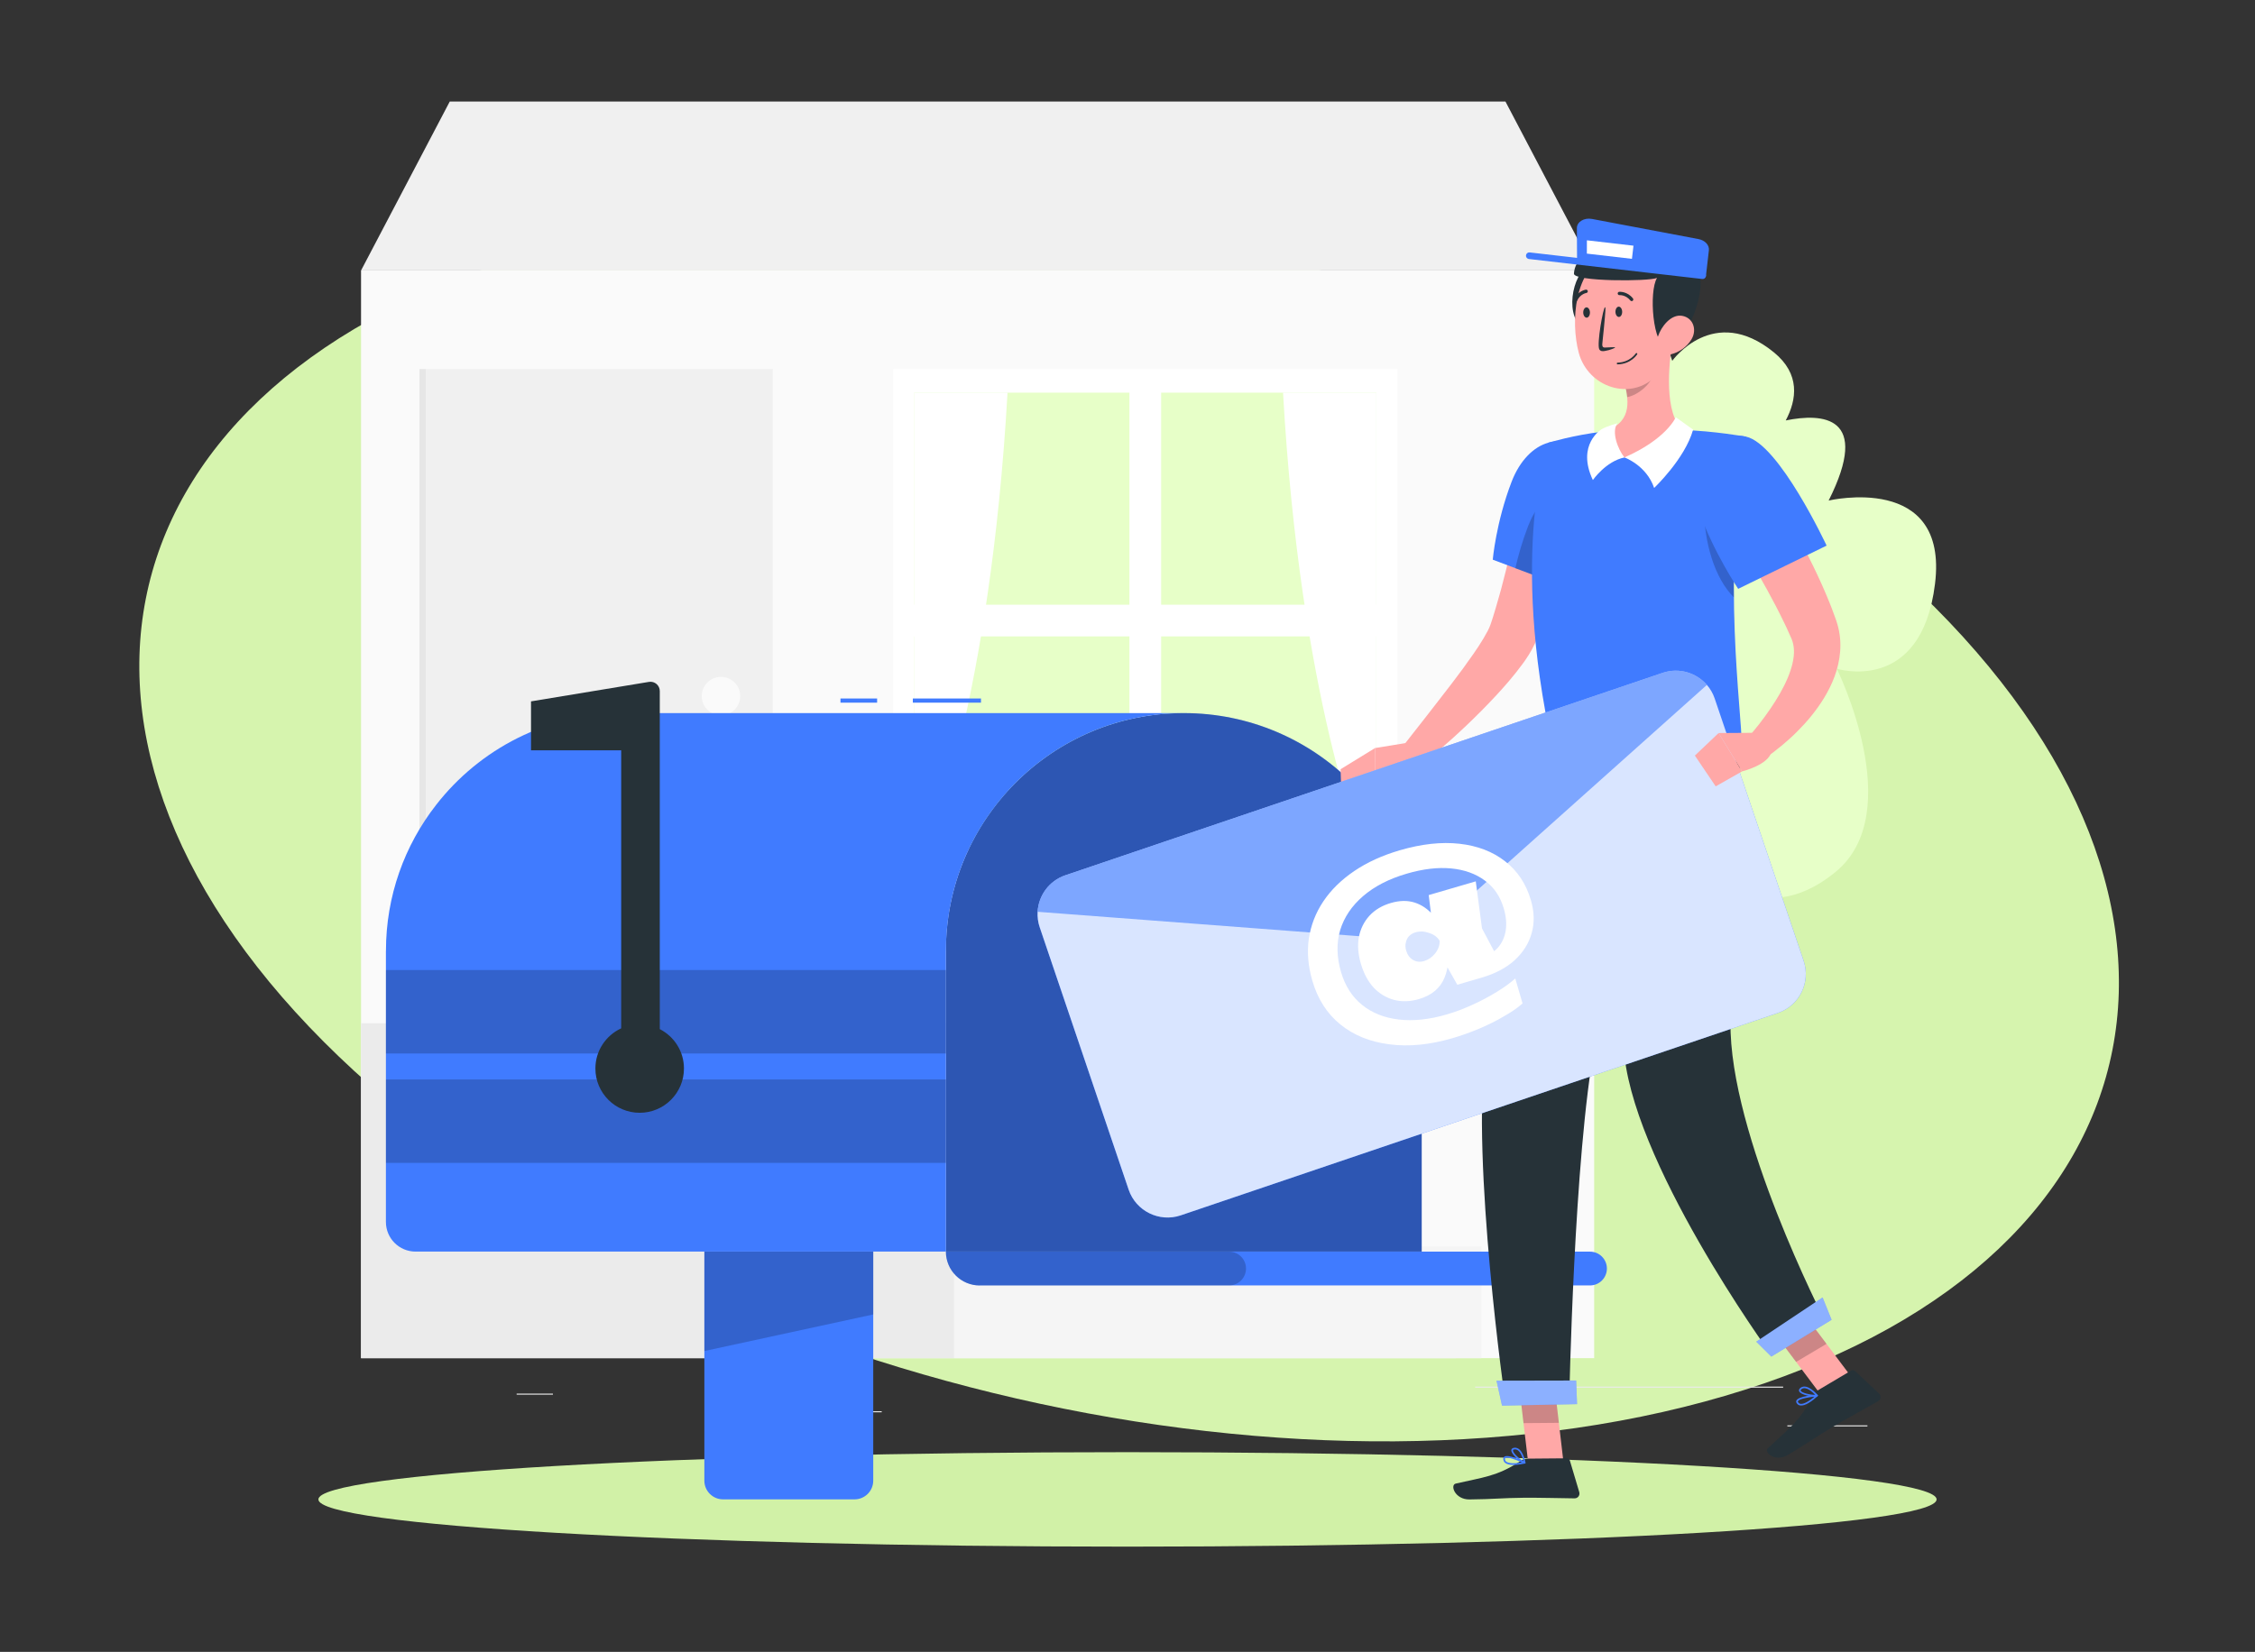
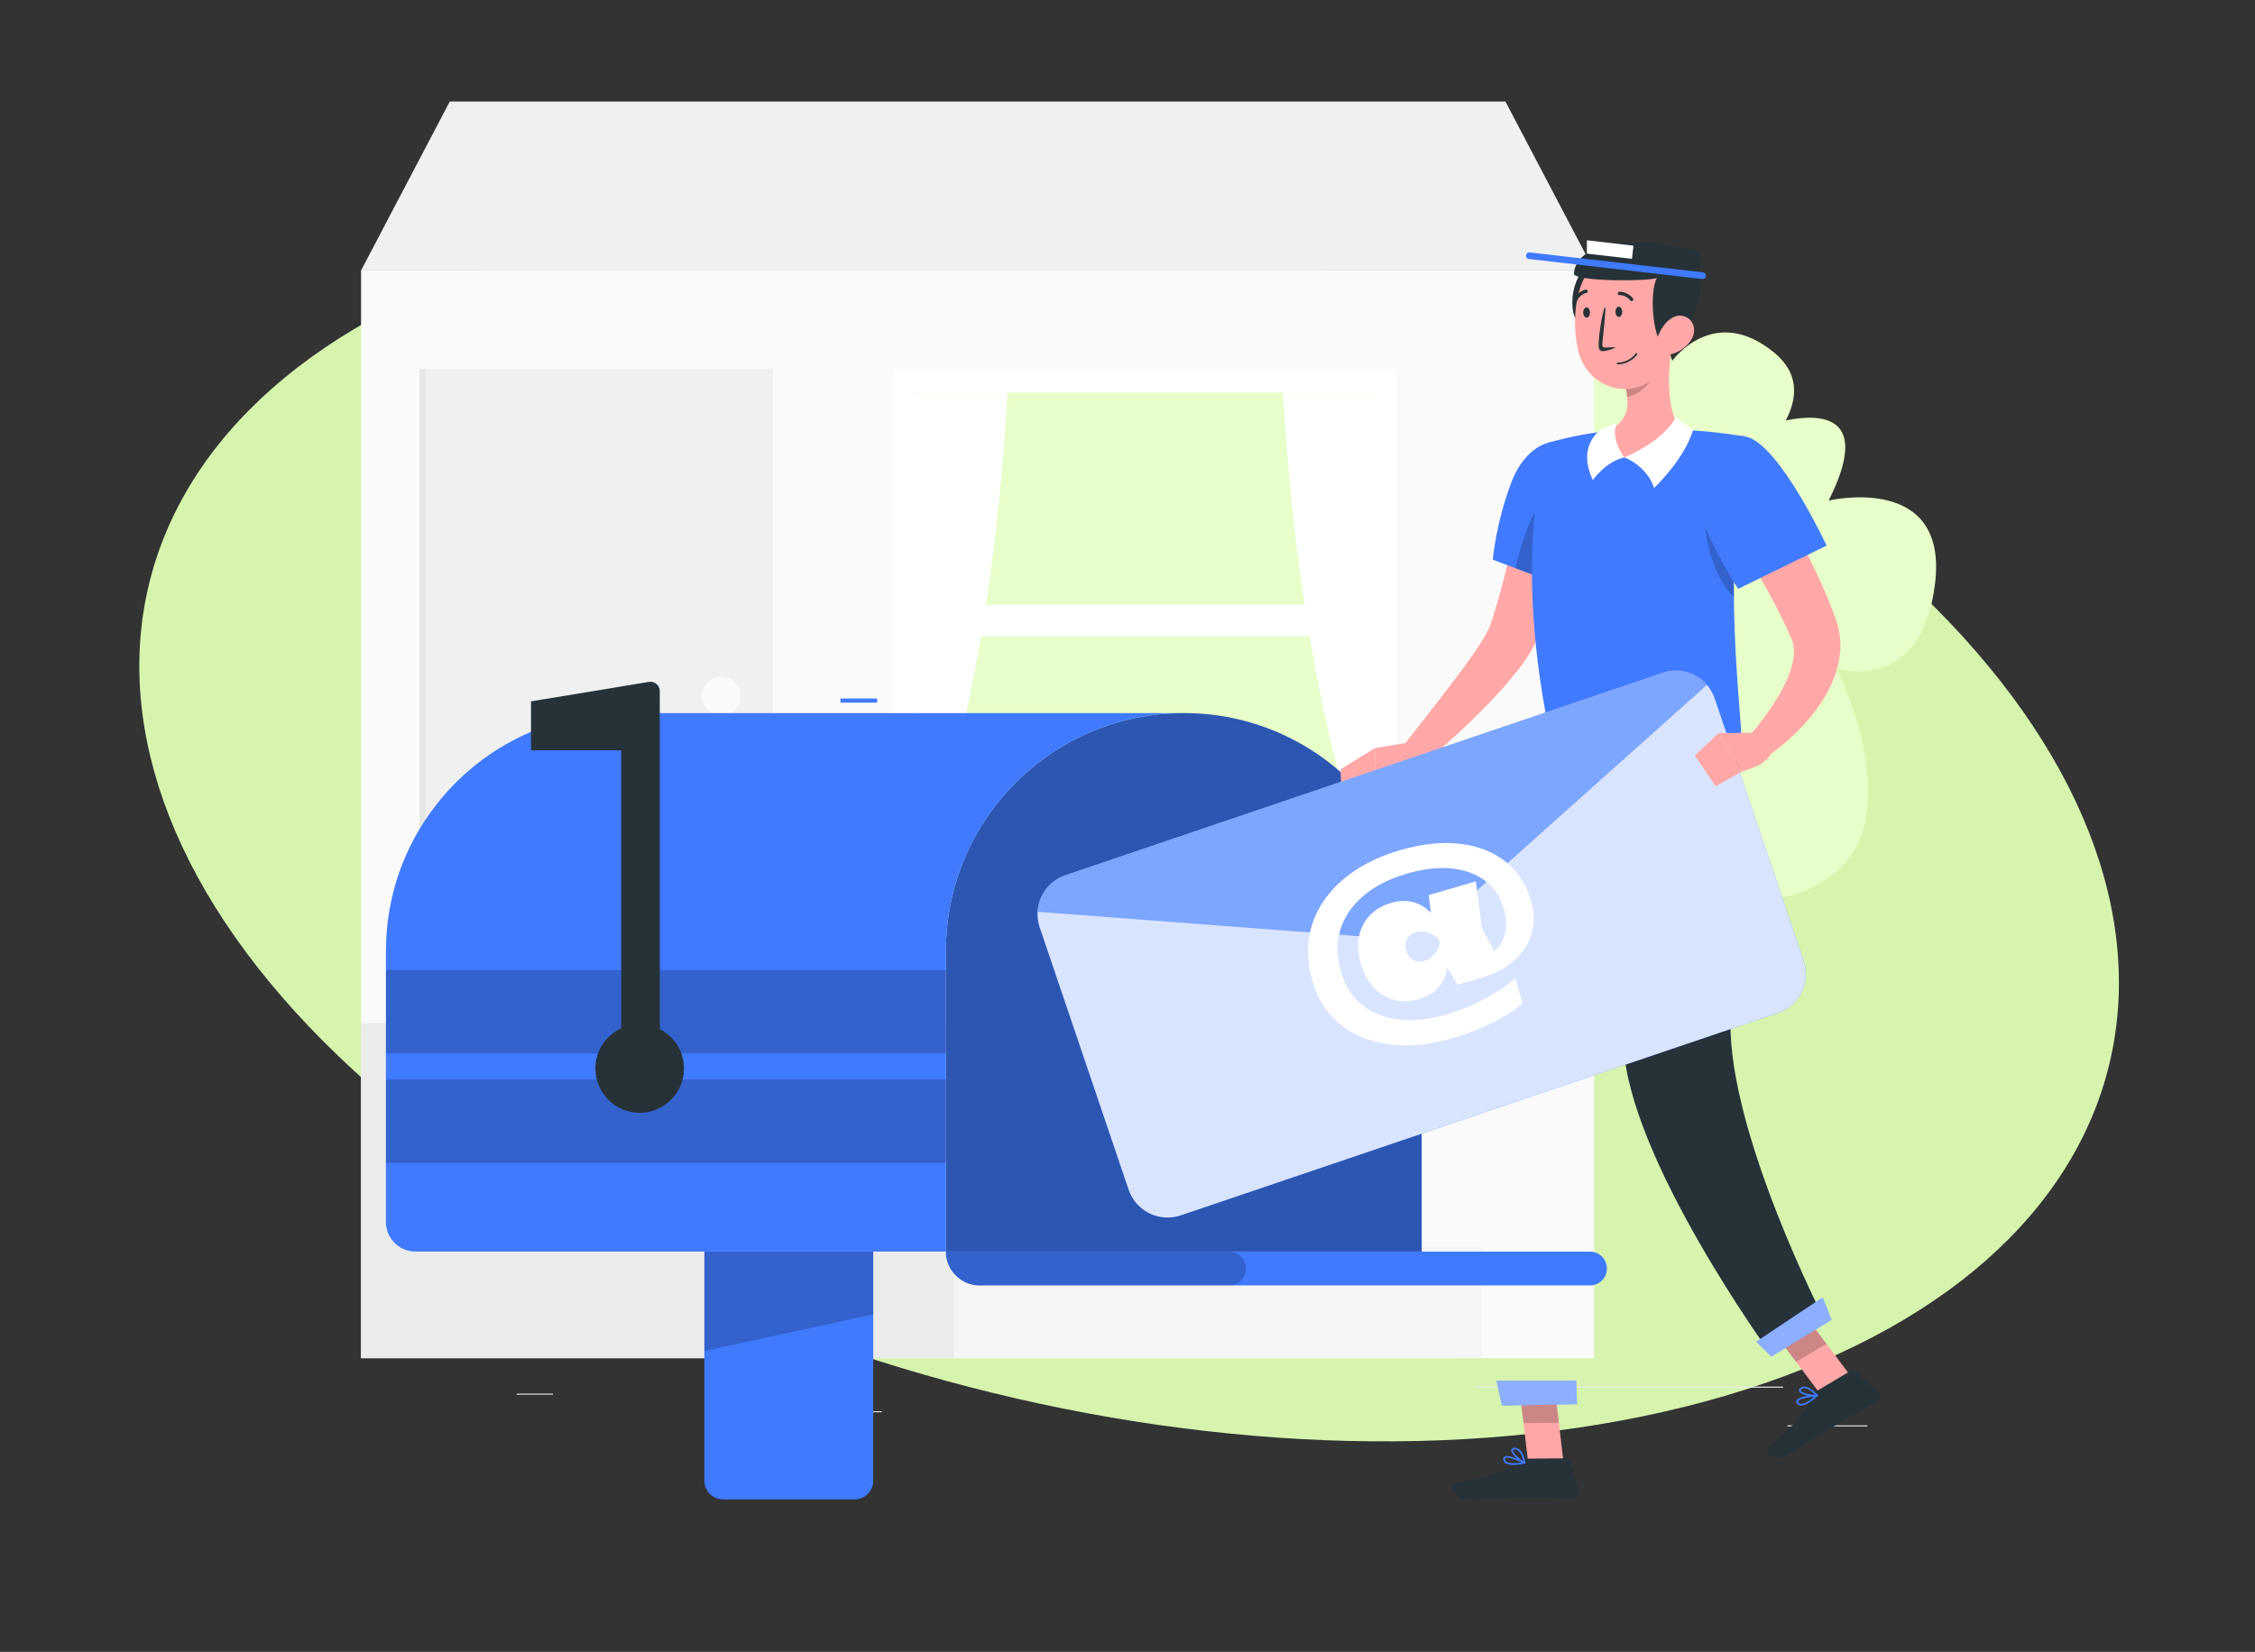
<svg xmlns="http://www.w3.org/2000/svg" width="696" height="510" viewBox="0 0 696 510" fill="none">
  <rect x="0" y="0" width="696" height="510" fill="#333333" stroke="none" />
  <g clip-path="url(#clip0_4510_4917)">
    <path d="M538.58 429.06C670.657 386.994 692.627 274.751 587.654 178.341C482.681 81.931 290.511 37.877 158.42 79.94C26.343 122.007 4.373 234.249 109.346 330.659C214.319 427.069 406.489 471.124 538.58 429.06Z" fill="#D6F4AE" />
    <path d="M550.37 428.096H455.328V428.418H550.37V428.096Z" fill="#EBEBEB" />
    <path d="M170.654 430.26H159.461V430.582H170.654V430.26Z" fill="#EBEBEB" />
    <path d="M576.377 440.051H551.66V440.373H576.377V440.051Z" fill="#EBEBEB" />
    <path d="M272.136 435.695H240.734V436.017H272.136V435.695Z" fill="#EBEBEB" />
    <path d="M449.429 415.613H250.098V419.31H449.429V415.613Z" fill="#F0F0F0" />
    <path d="M525.833 265.836C525.833 265.836 542.333 288.985 566.521 269.211C588.984 250.867 566.908 206.451 566.908 206.451C566.908 206.451 593.015 214.657 597.24 180.223C601.465 145.777 564.409 154.537 564.409 154.537C577.598 128.284 562.477 127.511 551.168 129.804C554.594 123.337 555.689 115.466 547.523 108.794C528.86 93.554 516.135 111.396 516.135 111.396C516.135 111.396 506.423 78.006 483.445 97.496V283.871C513.237 309.132 525.821 265.849 525.821 265.849L525.833 265.836Z" fill="#E7FFC8" />
    <path d="M492.038 83.506H111.434V419.31H492.038V83.506Z" fill="#FAFAFA" />
    <path d="M464.655 31.348H138.816L111.434 83.506H492.038L464.655 31.348Z" fill="#F0F0F0" />
    <path d="M434.877 384.838V350.366H412.517V315.895H249.727V350.366H272.086V384.838H294.459V419.323H457.236V384.838H434.877Z" fill="#F5F5F5" />
    <path d="M249.726 315.895V350.366H272.086V384.838H294.458V419.323H111.434V315.895H249.726Z" fill="#EBEBEB" />
    <path d="M412.517 346.67H249.727V350.367H412.517V346.67Z" fill="#F0F0F0" />
    <path d="M434.876 381.141H272.086V384.838H434.876V381.141Z" fill="#F0F0F0" />
    <path d="M238.522 113.932H131.477V315.893H238.522V113.932Z" fill="#F0F0F0" />
    <path d="M129.467 315.895H131.477L131.477 113.933H129.467L129.467 315.895Z" fill="#E6E6E6" />
    <path d="M222.524 220.852C225.803 220.852 228.461 218.193 228.461 214.913C228.461 211.633 225.803 208.975 222.524 208.975C219.244 208.975 216.586 211.633 216.586 214.913C216.586 218.193 219.244 220.852 222.524 220.852Z" fill="#FAFAFA" />
    <path d="M431.283 113.934H275.68V269.237H431.283V113.934Z" fill="white" />
    <path d="M424.805 261.946V121.225L282.184 121.225V261.946H424.805Z" fill="#E7FFC8" />
    <path d="M282.172 121.225V261.946H286.371C286.371 261.946 305.601 215.893 310.972 121.225H282.172Z" fill="white" />
    <path d="M424.804 121.225V261.946H420.605C420.605 261.946 401.375 215.893 396.004 121.225H424.804Z" fill="white" />
    <path d="M428.603 186.689H278.371V196.48H428.603V186.689Z" fill="white" />
-     <path d="M358.383 266.713V116.459H348.594V266.713H358.383Z" fill="white" />
-     <path d="M348 477.498C485.922 477.498 597.73 470.97 597.73 462.916C597.73 454.863 485.922 448.334 348 448.334C210.078 448.334 98.269 454.863 98.269 462.916C98.269 470.97 210.078 477.498 348 477.498Z" fill="#D1F1A7" />
    <path d="M263.753 462.904H223.168C219.987 462.904 217.398 460.315 217.398 457.133V386.399H269.523V457.133C269.523 460.315 266.935 462.904 263.753 462.904Z" fill="#407BFF" />
    <path opacity="0.2" d="M269.536 386.412H217.41V417.11L269.536 405.812V386.412Z" fill="black" />
    <path d="M291.945 293.596C291.945 253.044 324.815 220.156 365.374 220.156C405.933 220.156 438.803 253.031 438.803 293.596V386.396H291.958V293.596H291.945Z" fill="#407BFF" />
    <path opacity="0.3" d="M291.945 293.596C291.945 253.044 324.815 220.156 365.374 220.156C405.933 220.156 438.803 253.031 438.803 293.596V386.396H291.958V293.596H291.945Z" fill="black" />
    <path d="M119.109 293.583V377.25C119.109 382.313 123.205 386.409 128.267 386.409H291.959V293.583C291.959 276.579 297.716 260.966 307.428 248.522C320.849 231.248 341.817 220.156 365.375 220.156H192.538C168.981 220.156 148.012 231.248 134.591 248.522C124.88 260.966 119.122 276.592 119.122 293.583H119.109Z" fill="#407BFF" />
    <path opacity="0.2" d="M119.124 359.023H291.961V333.26H119.124V359.023Z" fill="black" />
    <path opacity="0.2" d="M119.124 325.246H291.961V299.482H119.124V325.246Z" fill="black" />
-     <path d="M302.775 215.648H281.742V216.937H302.775V215.648Z" fill="#407BFF" />
    <path d="M270.719 215.648H259.41V216.937H270.719V215.648Z" fill="#407BFF" />
    <path d="M203.642 317.725V213.356C203.642 211.591 202.058 210.239 200.306 210.522L163.895 216.538V231.648H191.728V317.48C187.04 319.644 183.768 324.372 183.768 329.885C183.768 337.434 189.886 343.553 197.434 343.553C204.982 343.553 211.1 337.434 211.1 329.885C211.1 324.578 208.073 319.992 203.642 317.725Z" fill="#263238" />
    <path d="M302.391 396.858H490.748C493.633 396.858 495.965 394.514 495.965 391.641C495.965 388.755 493.62 386.424 490.748 386.424H291.945C291.945 392.195 296.621 396.871 302.391 396.871V396.858Z" fill="#407BFF" />
    <path opacity="0.2" d="M302.391 396.858H379.362C382.247 396.858 384.578 394.514 384.578 391.641C384.578 388.755 382.234 386.424 379.362 386.424H291.945C291.945 392.195 296.621 396.871 302.391 396.871V396.858Z" fill="black" />
    <path d="M482.571 451.488L471.674 451.591L468.699 426.356L479.609 426.266L482.571 451.488Z" fill="#FFA8A7" />
    <path opacity="0.2" d="M468.699 426.369L470.232 439.366L481.141 439.276L479.609 426.266L468.699 426.369Z" fill="black" />
    <path d="M571.132 424.733L561.755 430.298L546.492 409.996L555.869 404.418L571.132 424.733Z" fill="#FFA8A7" />
    <path opacity="0.2" d="M546.504 409.997L554.361 420.47L563.75 414.892L555.881 404.432L546.504 409.997Z" fill="black" />
    <path d="M471.648 450.33L483.562 450.227C484.013 450.227 484.412 450.523 484.541 450.961L487.426 460.635C487.722 461.64 487.027 462.593 485.996 462.593C481.695 462.554 475.473 462.361 470.064 462.413C463.753 462.464 460.932 462.864 453.526 462.928C449.044 462.967 447.472 458.458 449.314 458.033C457.699 456.088 462.04 455.83 469.072 451.218C469.832 450.716 470.695 450.355 471.635 450.342L471.648 450.33Z" fill="#263238" />
    <path d="M467.153 452.274C468.376 452.274 469.716 452.055 470.643 451.849C470.746 451.823 470.837 451.733 470.849 451.63C470.862 451.527 470.811 451.411 470.708 451.372C470.193 451.115 465.607 448.925 464.358 449.698C464.113 449.852 463.984 450.084 463.984 450.393C463.984 450.908 464.178 451.334 464.564 451.643C465.144 452.119 466.11 452.274 467.153 452.274ZM469.768 451.501C467.41 451.913 465.607 451.823 464.886 451.243C464.628 451.037 464.5 450.754 464.5 450.393C464.5 450.239 464.564 450.174 464.628 450.136C465.298 449.71 467.887 450.651 469.768 451.501Z" fill="#407BFF" />
    <path d="M470.591 451.863C470.591 451.863 470.707 451.85 470.745 451.811C470.823 451.747 470.861 451.656 470.836 451.566C470.797 451.373 469.973 446.684 467.384 446.967C466.701 447.045 466.508 447.393 466.469 447.663C466.289 448.887 469.084 451.244 470.488 451.85C470.526 451.863 470.552 451.875 470.591 451.875V451.863ZM467.616 447.47C469.174 447.47 469.96 450.02 470.23 451.141C468.788 450.33 466.881 448.475 466.984 447.74C466.984 447.689 467.01 447.534 467.448 447.483C467.5 447.483 467.564 447.483 467.616 447.483V447.47Z" fill="#407BFF" />
    <path d="M487.466 150.375C486.023 158.658 484.22 166.606 482.017 174.645C480.923 178.651 479.699 182.631 478.372 186.612C477.677 188.596 477.02 190.592 476.234 192.576C475.861 193.568 475.487 194.56 475.062 195.552L474.444 197.046L474.135 197.793L473.967 198.193L473.736 198.695C472.486 201.375 471.198 203.242 469.859 205.085C468.519 206.901 467.167 208.576 465.789 210.212C463.032 213.458 460.16 216.472 457.249 219.435C451.415 225.322 445.335 230.784 438.921 236.014L433.125 230.23C438.071 223.918 443.081 217.567 447.898 211.268C450.32 208.125 452.651 204.93 454.841 201.774C455.936 200.202 456.979 198.618 457.893 197.072C458.795 195.552 459.658 193.968 460.006 192.924C460.07 192.769 460.263 192.151 460.405 191.739L460.843 190.386C461.139 189.485 461.409 188.557 461.68 187.63C462.234 185.788 462.762 183.907 463.277 182.039C464.282 178.265 465.222 174.452 466.136 170.613C467.914 162.948 469.614 155.09 471.173 147.451L487.44 150.401L487.466 150.375Z" fill="#FFA8A7" />
    <path d="M491.315 151.895C490.659 164.339 484.631 181.807 484.631 181.807L467.706 175.418L460.738 172.79C460.738 172.79 461.717 161.312 466.56 148.713C471.673 135.445 483.652 132.212 489.783 141.976C491.161 144.179 491.534 147.76 491.315 151.895Z" fill="#407BFF" />
    <path opacity="0.2" d="M491.316 151.895C490.659 164.339 484.631 181.807 484.631 181.807L467.707 175.417C468.583 171.591 469.845 167.096 471.635 162.458C475.873 151.406 484.889 147.322 491.316 151.895Z" fill="black" />
    <path d="M435.893 229.07L424.391 230.951L424.301 242.223C424.301 242.223 435.326 240.664 439.641 235.382L435.88 229.07H435.893Z" fill="#FFA8A7" />
    <path d="M413.766 237.482L414.01 244.889L424.314 242.223L424.405 230.951L413.766 237.482Z" fill="#FFA8A7" />
-     <path d="M479.22 230.951C479.22 230.951 462.849 290.555 458.509 323.919C453.988 358.623 464.639 433.041 464.639 433.041L484.333 432.629C484.333 432.629 485.788 356.768 492.254 322.644C499.299 285.441 512.746 230.242 512.746 230.242L479.232 230.951H479.22Z" fill="#263238" />
    <path d="M486.753 433.504L463.595 433.968L461.895 426.264L486.47 426.213L486.753 433.504Z" fill="#407BFF" />
    <path opacity="0.4" d="M486.753 433.504L463.595 433.968L461.895 426.264L486.47 426.213L486.753 433.504Z" fill="white" />
    <path d="M561.1 429.229L571.339 423.149C571.726 422.917 572.228 422.982 572.563 423.291L579.917 430.195C580.677 430.917 580.561 432.089 579.672 432.604C575.937 434.743 570.45 437.693 565.814 440.449C560.378 443.67 558.15 445.422 551.774 449.209C547.923 451.489 544.291 448.385 545.669 447.096C551.942 441.197 555.561 438.788 559.322 431.278C559.734 430.466 560.288 429.719 561.1 429.229Z" fill="#263238" />
    <path d="M558.189 433.17C559.245 432.551 560.289 431.688 560.997 431.044C561.074 430.967 561.1 430.851 561.061 430.748C561.023 430.645 560.92 430.581 560.804 430.593C560.224 430.632 555.162 431.044 554.48 432.345C554.351 432.59 554.364 432.874 554.505 433.131C554.763 433.582 555.137 433.84 555.626 433.917C556.373 434.033 557.288 433.685 558.189 433.17ZM560.057 431.186C558.228 432.732 556.631 433.556 555.716 433.415C555.381 433.363 555.137 433.183 554.956 432.874C554.879 432.732 554.905 432.655 554.931 432.59C555.304 431.894 558.009 431.392 560.057 431.186Z" fill="#407BFF" />
    <path d="M560.956 431.084C560.956 431.084 561.046 431.007 561.072 430.955C561.111 430.865 561.085 430.762 561.033 430.698C560.905 430.543 557.839 426.911 555.74 428.456C555.186 428.869 555.199 429.268 555.302 429.526C555.765 430.672 559.372 431.303 560.879 431.123C560.917 431.123 560.943 431.11 560.982 431.084H560.956ZM556.165 428.778C557.517 427.993 559.475 429.796 560.273 430.633C558.625 430.646 556.036 430.015 555.765 429.332C555.74 429.281 555.688 429.139 556.036 428.869C556.075 428.83 556.126 428.804 556.178 428.778H556.165Z" fill="#407BFF" />
    <path d="M499.582 230.513C499.582 230.513 499.608 289.074 501.115 322.682C502.686 357.644 546.349 417.802 546.349 417.802L563.158 407.535C563.158 407.535 533.663 350.288 534.113 315.559C534.603 277.699 537.539 229.701 537.539 229.701L499.582 230.513Z" fill="#263238" />
    <path d="M565.32 407.471L546.708 418.833L542.059 414.221L562.538 400.566L565.32 407.471Z" fill="#407BFF" />
    <path opacity="0.4" d="M565.32 407.471L546.708 418.833L542.059 414.221L562.538 400.566L565.32 407.471Z" fill="white" />
    <path d="M477.866 136.683C477.866 136.683 465.695 169.879 479.232 230.939C496.8 230.565 529 229.883 537.54 229.702C537.746 220.737 531.19 177.183 538.931 134.815C538.931 134.815 528.897 133.024 519.353 132.766C511.895 132.56 501.102 132.56 494.559 133.295C485.942 134.261 477.854 136.683 477.854 136.683H477.866Z" fill="#407BFF" />
    <path d="M516.302 104.902C514.911 112.915 513.661 127.562 519.354 132.766C519.354 132.766 517.345 140.946 502.52 141.216C490.684 141.435 494.56 133.294 494.56 133.294C503.409 130.975 503.035 124.38 501.361 118.222L516.302 104.902Z" fill="#FFA8A7" />
    <path opacity="0.2" d="M510.208 110.338L501.359 118.222C501.759 119.677 502.081 121.159 502.222 122.601C505.61 122.035 510.195 118.209 510.478 114.64C510.62 112.863 510.504 111.162 510.208 110.338Z" fill="black" />
    <path opacity="0.2" d="M525.924 155.928L535.648 162.935C535.21 170.394 535.094 177.647 535.159 184.448C529.182 178.445 525.859 167.405 525.911 155.928H525.924Z" fill="black" />
    <path d="M517.23 128.799C517.23 128.799 514.435 135.51 501.375 141.23C501.375 141.23 508.163 143.626 510.546 150.646C510.546 150.646 520.051 141.668 522.576 132.651L517.217 128.799H517.23Z" fill="white" />
    <path d="M491.635 148.212C491.635 148.212 495.628 142.415 501.385 141.23C499.363 138.757 497.276 133.269 499.208 130.68C499.208 130.68 496.014 131.53 494.301 132.535C494.301 132.535 486.457 137.237 491.635 148.212Z" fill="white" />
    <path d="M490.49 82.012C485.171 84.293 482.53 98.617 489.46 101.735C496.389 104.852 500.562 77.71 490.49 82.012Z" fill="#263238" />
    <path d="M516.997 92.883C516.559 103.704 516.855 110.055 511.523 115.71C503.498 124.225 490.065 119.562 487.257 108.831C484.732 99.17 485.866 83.106 496.337 78.585C506.667 74.128 517.422 82.063 516.997 92.871V92.883Z" fill="#FFA8A7" />
    <path d="M498.539 107.268C498.523 107.161 497.428 107.177 495.674 107.284C495.23 107.324 494.804 107.314 494.658 106.995C494.476 106.664 494.534 106.094 494.612 105.475C494.743 104.198 494.883 102.858 495.025 101.458C495.572 95.746 495.607 94.888 495.402 94.855C494.825 94.741 492.784 106.34 493.621 107.848C493.987 108.48 494.68 108.471 495.249 108.373C496.98 108.115 498.558 107.383 498.539 107.268Z" fill="#263238" />
    <path d="M500.679 96.246C500.692 97.122 500.242 97.843 499.675 97.856C499.095 97.856 498.619 97.16 498.606 96.284C498.593 95.408 499.044 94.687 499.61 94.674C500.177 94.661 500.667 95.37 500.679 96.246Z" fill="#263238" />
    <path d="M490.734 96.464C490.747 97.34 490.296 98.062 489.729 98.075C489.163 98.088 488.673 97.379 488.66 96.503C488.648 95.627 489.098 94.906 489.665 94.893C490.232 94.88 490.721 95.588 490.734 96.464Z" fill="#263238" />
    <path d="M499.258 112.493C503.392 112.402 505.234 109.53 505.311 109.401C505.388 109.285 505.35 109.118 505.234 109.04C505.118 108.963 504.951 109.002 504.873 109.118C504.86 109.143 503.096 111.874 499.258 111.964C499.116 111.964 499 112.08 499 112.222C499 112.364 499.116 112.48 499.258 112.48V112.493Z" fill="#263238" />
    <path d="M503.601 92.974C503.717 92.974 503.82 92.935 503.923 92.858C504.142 92.677 504.181 92.355 504.013 92.136C502.236 89.895 499.866 90.088 499.763 90.088C499.479 90.114 499.273 90.372 499.299 90.655C499.325 90.938 499.582 91.144 499.853 91.119C499.93 91.119 501.785 90.99 503.202 92.768C503.305 92.896 503.459 92.961 503.614 92.961L503.601 92.974Z" fill="#263238" />
    <path d="M486.303 93.142C486.496 93.142 486.689 93.026 486.766 92.846C487.732 90.746 489.613 90.45 489.626 90.45C489.909 90.411 490.102 90.14 490.064 89.857C490.025 89.574 489.755 89.38 489.471 89.419C489.368 89.432 487.011 89.805 485.826 92.408C485.71 92.665 485.826 92.974 486.084 93.09C486.148 93.116 486.226 93.142 486.303 93.142Z" fill="#263238" />
    <path d="M540.801 142.492C543.248 145.996 545.386 149.423 547.576 152.952C549.765 156.443 551.813 160.037 553.835 163.644C557.841 170.897 561.576 178.342 564.758 186.252C565.17 187.231 565.53 188.249 565.904 189.253L566.458 190.773L566.741 191.559L567.076 192.615C567.926 195.449 568.184 198.425 567.952 201.182C567.501 206.76 565.44 211.41 563.045 215.403C560.61 219.397 557.751 222.81 554.66 225.889C553.127 227.435 551.504 228.865 549.855 230.243C548.181 231.635 546.558 232.884 544.639 234.172L539.397 227.873C540.543 226.533 541.844 224.988 543.003 223.506C544.188 221.999 545.283 220.44 546.365 218.894C548.49 215.79 550.358 212.608 551.71 209.439C553.05 206.296 553.823 203.153 553.694 200.628C553.629 199.353 553.385 198.258 552.972 197.253L551.942 194.96C551.556 194.097 551.182 193.234 550.744 192.384C547.434 185.492 543.583 178.639 539.551 171.863C535.559 165.113 531.295 158.285 527.109 151.78L540.801 142.518V142.492Z" fill="#FFA8A7" />
    <path d="M538.931 134.814C549.119 137.03 563.776 168.449 563.776 168.449L536.484 181.794C536.484 181.794 529.065 170.806 524.492 158.13C519.701 144.849 528.009 132.444 538.918 134.814H538.931Z" fill="#407BFF" />
    <path d="M529.234 215.648L556.694 296.675C558.922 303.27 555.367 310.484 548.773 312.725L364.408 375.228C357.814 377.457 350.601 373.901 348.36 367.306L320.9 286.279C320.359 284.707 320.165 283.071 320.256 281.5C320.539 276.502 323.798 271.929 328.821 270.228L513.185 207.725C518.195 206.025 523.566 207.674 526.838 211.461C527.881 212.659 528.693 214.063 529.234 215.648Z" fill="#407BFF" />
    <path opacity="0.8" d="M529.234 215.648L556.694 296.675C558.922 303.27 555.367 310.484 548.773 312.725L364.408 375.228C357.814 377.457 350.601 373.901 348.36 367.306L320.9 286.279C320.359 284.707 320.165 283.071 320.256 281.5C320.539 276.502 323.798 271.929 328.821 270.228L513.185 207.725C518.195 206.025 523.566 207.674 526.838 211.461C527.881 212.659 528.693 214.063 529.234 215.648Z" fill="white" />
    <path opacity="0.6" d="M526.823 211.461L450.561 279.645C442.82 286.562 432.593 290.028 422.238 289.242L320.254 281.5C320.537 276.502 323.796 271.929 328.819 270.228L513.183 207.725C518.194 206.025 523.565 207.674 526.836 211.461H526.823Z" fill="#407BFF" />
    <path d="M446.47 289.828C447.43 294.479 447.226 298.473 445.86 301.811C444.525 305.089 441.885 307.305 437.938 308.457C435.23 309.248 432.662 309.325 430.235 308.689C427.854 308.039 425.768 306.781 423.977 304.912C422.219 302.985 420.904 300.53 420.033 297.546C419.162 294.563 418.956 291.809 419.414 289.284C419.918 286.746 420.999 284.563 422.657 282.734C424.361 280.892 426.566 279.575 429.274 278.785C431.982 277.994 434.435 277.95 436.633 278.654C438.831 279.357 440.763 280.685 442.429 282.64C444.082 284.548 445.429 286.944 446.47 289.828ZM434.009 293.466C434.398 294.797 435.103 295.762 436.124 296.36C437.146 296.958 438.276 297.077 439.515 296.715C440.846 296.326 441.988 295.545 442.94 294.37C443.925 293.136 444.39 291.83 444.336 290.451C443.653 289.305 442.571 288.501 441.091 288.036C439.643 287.513 438.253 287.445 436.922 287.834C436.096 288.075 435.415 288.473 434.88 289.028C434.391 289.569 434.063 290.238 433.897 291.033C433.717 291.783 433.754 292.594 434.009 293.466ZM472.519 277.964C473.577 281.59 473.646 284.982 472.725 288.14C471.85 291.284 470.096 294.062 467.463 296.475C464.863 298.828 461.474 300.614 457.298 301.834L449.793 304.025L444.687 294.981L444.956 290.27L442.235 286.581L440.964 276.343L455.491 272.102L457.417 286.632L463.562 298.212L457.399 295.528C459.556 294.898 461.245 293.857 462.465 292.405C463.684 290.953 464.446 289.212 464.75 287.181C465.053 285.149 464.85 282.918 464.14 280.485C463.054 276.767 461.09 273.879 458.248 271.82C455.451 269.747 452.002 268.513 447.902 268.116C443.801 267.72 439.226 268.258 434.178 269.732C428.716 271.327 424.233 273.632 420.73 276.647C417.228 279.662 414.864 283.166 413.639 287.16C412.46 291.14 412.547 295.448 413.9 300.084C415.147 304.353 417.304 307.732 420.372 310.224C423.441 312.715 427.219 314.227 431.708 314.759C436.197 315.291 441.15 314.767 446.566 313.186C449.182 312.422 451.829 311.425 454.508 310.194C457.233 308.95 459.735 307.622 462.012 306.21C464.336 304.785 466.226 303.411 467.683 302.089L469.934 309.8C468.431 311.135 466.482 312.476 464.086 313.824C461.749 315.203 459.204 316.469 456.453 317.621C453.701 318.773 450.994 319.738 448.332 320.515C441.264 322.579 434.749 323.211 428.787 322.411C422.839 321.657 417.809 319.614 413.698 316.281C409.587 312.949 406.708 308.46 405.06 302.815C403.746 298.317 403.38 293.991 403.96 289.837C404.586 285.669 406.078 281.821 408.435 278.294C410.792 274.767 413.966 271.648 417.957 268.939C421.948 266.23 426.651 264.085 432.067 262.503C438.768 260.547 444.899 259.878 450.458 260.496C456.018 261.114 460.702 262.91 464.509 265.883C468.361 268.842 471.031 272.869 472.519 277.964Z" fill="white" />
    <path d="M542.166 226.236L530.445 226.314L537.671 238.165C537.671 238.165 546.03 236.13 546.79 231.943L542.166 226.236Z" fill="#FFA8A7" />
    <path d="M523.117 233.271L529.544 242.777L537.672 238.166L530.446 226.314L523.117 233.271Z" fill="#FFA8A7" />
    <path d="M524.378 84.228C526.967 91.287 519.162 107.634 514.628 107.325C510.082 107.016 508.871 90.025 511.434 85.799C508.987 86.933 485.623 86.972 485.79 84.46C486.37 75.519 502.238 72.273 519.626 76.718C524.159 76.55 525.847 77.787 524.378 84.228Z" fill="#263238" />
    <path d="M522.124 104.684C520.643 107.196 518.144 108.793 515.813 109.36C512.31 110.21 510.674 107.041 511.756 103.795C512.722 100.871 515.723 96.916 519.188 97.509C522.601 98.088 523.812 101.798 522.124 104.671V104.684Z" fill="#FFA8A7" />
    <path d="M471.893 79.964L525.409 86.134C525.963 86.199 526.478 85.799 526.543 85.233C526.607 84.679 526.208 84.163 525.641 84.099L472.125 77.929C471.571 77.864 471.056 78.264 470.991 78.83C470.927 79.384 471.326 79.9 471.893 79.964Z" fill="#407BFF" />
-     <path d="M526.528 85.245L527.443 77.258C527.623 75.674 526.232 74.179 524.223 73.806L491.366 67.597C488.931 67.133 486.69 68.499 486.703 70.431L486.755 80.659L526.515 85.245H526.528Z" fill="#407BFF" />
    <path d="M489.781 78.301L503.692 79.911L504.168 75.853L489.794 74.191L489.781 78.301Z" fill="white" />
  </g>
  <defs>
    <clipPath id="clip0_4510_4917">
      <rect width="611" height="447" fill="white" transform="translate(43 31)" />
    </clipPath>
  </defs>
</svg>